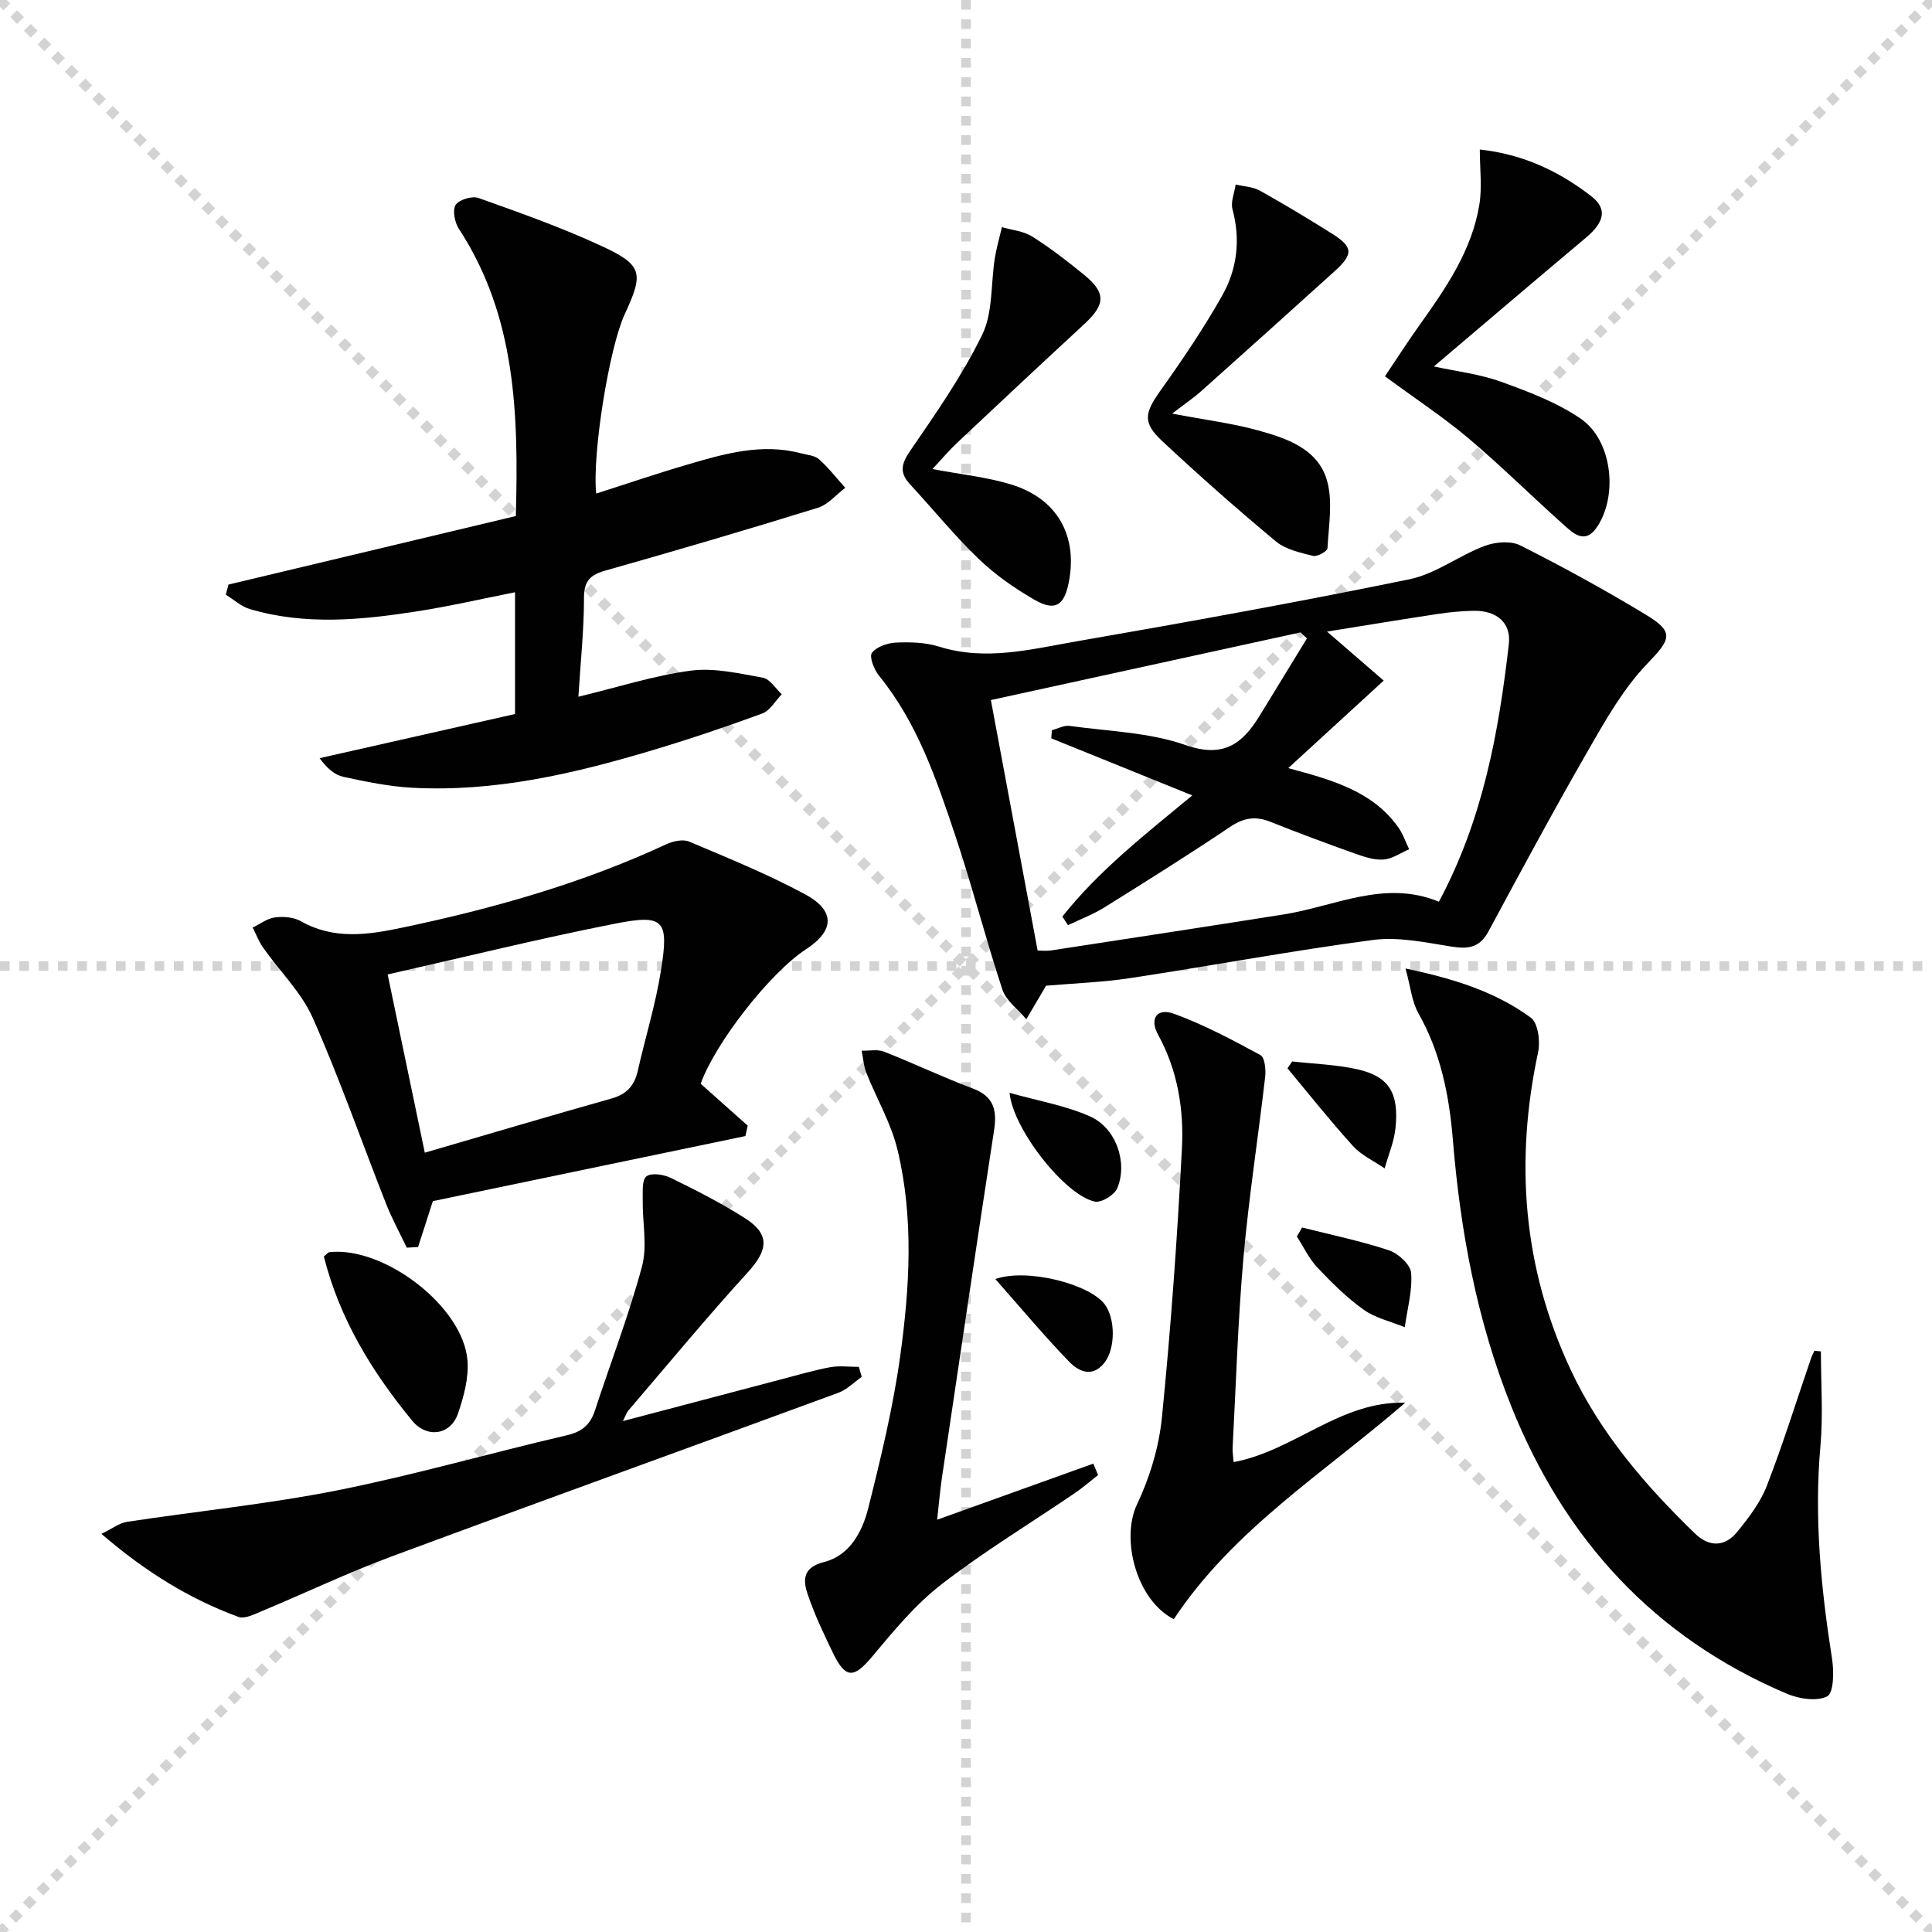
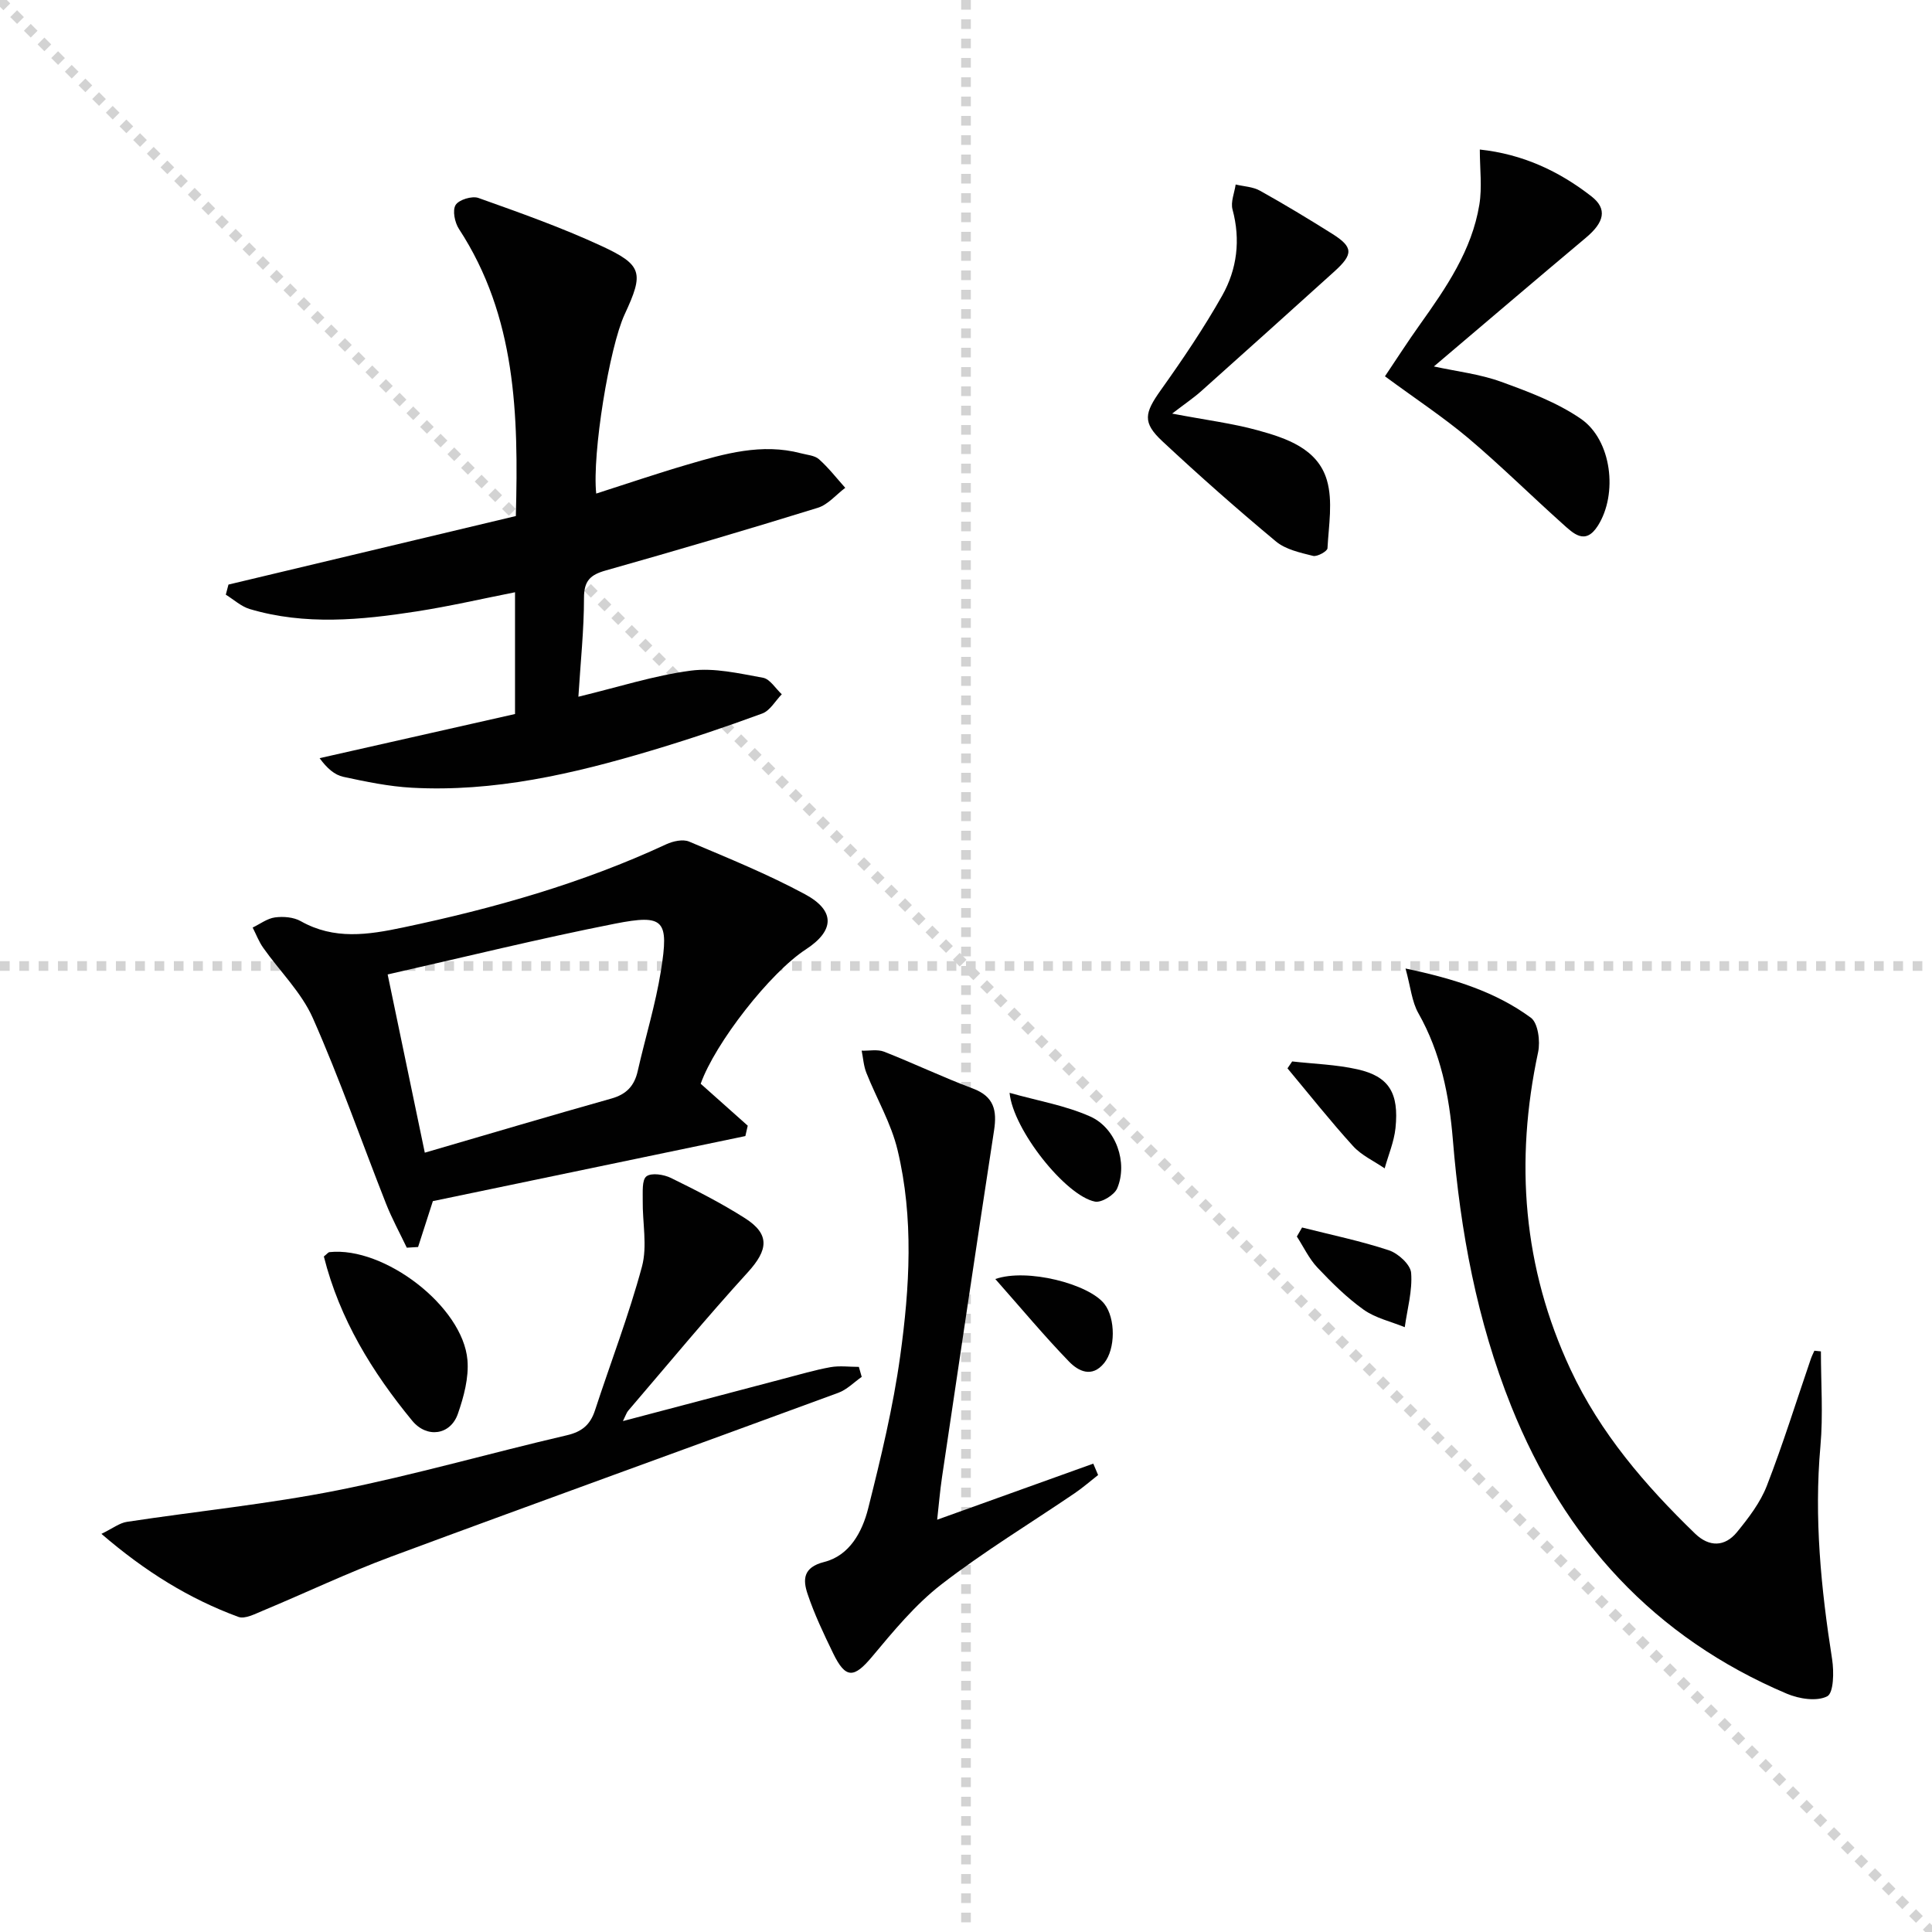
<svg xmlns="http://www.w3.org/2000/svg" enable-background="new 0 0 400 400" viewBox="0 0 400 400">
  <g stroke="lightgray" stroke-dasharray="1,1" stroke-width="1" transform="scale(2, 2)">
    <line x1="0" y1="0" x2="200" y2="200" />
-     <line x1="200" y1="0" x2="0" y2="200" />
    <line x1="100" y1="0" x2="100" y2="200" />
    <line x1="0" y1="100" x2="200" y2="100" />
  </g>
  <g fill="#010101">
-     <path d="m216.56 204.08c-.29.51-.36.65-.44.78-1.21 2.06-2.42 4.11-3.63 6.16-1.7-2.03-4.18-3.79-4.95-6.12-3.49-10.55-6.22-21.35-9.75-31.88-3.9-11.64-7.84-23.34-15.79-33.11-1.02-1.25-2.07-3.92-1.48-4.73.94-1.28 3.24-2.06 5.01-2.14 2.95-.13 6.1-.04 8.88.83 9.65 3.04 19.05.55 28.39-1.07 23.05-4 46.07-8.16 68.98-12.86 5.43-1.11 10.26-4.9 15.57-6.9 2.21-.84 5.42-1.12 7.41-.12 8.87 4.47 17.61 9.26 26.1 14.41 5.91 3.58 4.99 5.08.19 10.08-4.85 5.04-8.47 11.39-12 17.53-7.2 12.5-14.05 25.21-20.89 37.92-1.9 3.53-4.41 3.65-7.92 3.08-5.28-.85-10.8-2.02-16-1.33-16.77 2.22-33.42 5.34-50.15 7.88-5.72.88-11.55 1.08-17.53 1.59zm1.09-51.22c.05-.56.09-1.12.14-1.68 1.22-.32 2.5-1.05 3.66-.89 8.05 1.12 16.45 1.32 23.99 3.96 7.8 2.73 11.73-.16 15.32-6.01 3.28-5.35 6.55-10.71 9.83-16.07-.44-.41-.88-.83-1.33-1.24-21.45 4.69-42.9 9.38-64.11 14.01 3.18 17.03 6.4 34.27 9.68 51.86.85 0 1.83.13 2.77-.02 16.07-2.46 32.13-4.92 48.19-7.46 10.65-1.69 20.9-7.26 32.12-2.63 9.1-17 12.38-35.04 14.48-53.35.51-4.47-2.61-6.96-7.27-6.88-2.48.04-4.97.28-7.43.65-7.47 1.13-14.93 2.36-22.94 3.65 4.41 3.82 8.14 7.05 11.73 10.15-7.02 6.43-13.04 11.95-19.76 18.12 9.23 2.48 17.45 4.82 22.74 12.2.99 1.37 1.54 3.06 2.29 4.6-1.75.75-3.45 1.97-5.25 2.12-1.89.16-3.93-.51-5.78-1.16-5.94-2.12-11.86-4.31-17.71-6.65-3.06-1.22-5.52-.84-8.32 1.05-8.55 5.75-17.28 11.22-26.02 16.67-2.37 1.47-5.03 2.47-7.55 3.69-.39-.59-.78-1.19-1.17-1.78 7.55-9.54 17.16-17.02 26.9-25.09-10.13-4.11-19.67-7.97-29.2-11.82z" />
    <path d="m47.3 121.03c19.77-4.71 39.54-9.43 59.5-14.19.56-21 .07-41.3-11.78-59.44-.87-1.33-1.38-3.84-.69-4.96.67-1.09 3.39-1.92 4.71-1.46 8.56 3.05 17.17 6.1 25.41 9.91 8.62 3.98 8.87 5.6 4.88 14.19-3.17 6.82-6.76 28.89-5.89 37.11 6.37-2.04 12.61-4.17 18.94-6.02 7.65-2.25 15.35-4.46 23.45-2.32 1.27.34 2.82.43 3.72 1.22 2 1.78 3.66 3.93 5.45 5.93-1.88 1.41-3.56 3.47-5.67 4.13-14.57 4.51-29.21 8.82-43.89 12.97-3.2.9-4.53 2.11-4.53 5.68 0 6.61-.71 13.23-1.16 20.47 8.21-1.98 15.65-4.39 23.27-5.4 4.85-.64 10.01.58 14.94 1.47 1.46.26 2.61 2.23 3.9 3.42-1.34 1.37-2.43 3.4-4.06 3.99-7.62 2.8-15.32 5.39-23.1 7.71-16.11 4.81-32.45 8.58-49.43 7.65-4.76-.26-9.52-1.25-14.2-2.26-1.79-.39-3.37-1.76-4.9-3.86 13.43-3.03 26.85-6.06 40.46-9.14 0-8.58 0-16.68 0-25.21-6.82 1.35-13.53 2.9-20.33 3.96-11.53 1.79-23.13 2.92-34.58-.48-1.79-.53-3.32-1.96-4.97-2.98.19-.69.37-1.39.55-2.09z" />
    <path d="m84.22 258.32c-1.44-3.03-3.07-6-4.3-9.12-5.05-12.81-9.58-25.84-15.15-38.42-2.36-5.32-6.85-9.69-10.28-14.56-.9-1.27-1.46-2.78-2.18-4.18 1.54-.74 3.02-1.89 4.63-2.1 1.73-.23 3.85-.06 5.33.78 6.92 3.9 13.9 2.84 21.2 1.3 18.75-3.95 37.07-9.13 54.49-17.23 1.39-.64 3.43-1.09 4.71-.55 8.09 3.42 16.27 6.74 23.99 10.9 6.35 3.42 6.11 7.56.17 11.43-7.39 4.81-18.77 19.39-21.76 27.81 3.27 2.91 6.5 5.8 9.74 8.68-.16.72-.33 1.43-.49 2.15-21.58 4.49-43.16 8.99-64.7 13.47-.9 2.8-1.98 6.15-3.06 9.5-.78.05-1.56.1-2.34.14zm3.73-19.67c13.25-3.86 25.92-7.63 38.64-11.21 3.1-.87 4.75-2.62 5.44-5.68 1.57-6.93 3.69-13.77 4.81-20.77 1.69-10.56.67-11.75-9.53-9.75-15.72 3.1-31.29 6.95-47.05 10.51 2.61 12.54 5 24 7.69 36.9z" />
    <path d="m377 279.79c0 6.54.48 13.13-.1 19.61-1.33 14.86.12 29.49 2.42 44.13.4 2.57.33 6.97-1.01 7.67-2.15 1.11-5.83.54-8.35-.53-27.5-11.65-46.04-32.01-57.07-59.51-7.1-17.72-10.54-36.23-12.09-55.18-.75-9.14-2.51-18.03-7.14-26.21-1.36-2.39-1.6-5.42-2.66-9.25 10.23 2.15 18.69 4.87 25.94 10.18 1.5 1.09 1.99 4.89 1.51 7.14-4.85 22.66-3.15 44.58 6.71 65.69 6.15 13.17 15.45 23.98 25.78 33.98 2.93 2.83 6.17 2.78 8.7-.32 2.39-2.93 4.81-6.09 6.16-9.56 3.35-8.63 6.1-17.5 9.11-26.27.2-.59.49-1.14.74-1.71.45.05.9.1 1.35.14z" />
    <path d="m128.97 294.22c11.54-3.05 22.41-5.92 33.29-8.78 3.21-.84 6.41-1.79 9.67-2.38 1.91-.34 3.92-.06 5.89-.06.2.69.39 1.38.59 2.07-1.61 1.12-3.07 2.65-4.86 3.3-30.84 11.35-61.75 22.48-92.56 33.91-9 3.34-17.7 7.5-26.58 11.2-1.62.67-3.71 1.78-5.06 1.28-10.18-3.75-19.28-9.38-28.35-17.19 2.31-1.12 3.74-2.26 5.29-2.49 14.53-2.21 29.21-3.67 43.6-6.53 15.94-3.18 31.61-7.71 47.46-11.39 3.18-.74 4.87-2.21 5.84-5.17 3.24-9.92 7.01-19.69 9.72-29.75 1.15-4.27.09-9.12.16-13.7.03-1.74-.2-4.25.77-4.99 1.04-.79 3.59-.39 5.07.33 5.22 2.56 10.42 5.21 15.31 8.32 5.23 3.33 4.84 6.56.62 11.2-8.5 9.32-16.54 19.06-24.75 28.64-.33.35-.47.85-1.12 2.18z" />
-     <path d="m255.41 302.71c12.56-2.33 22.09-12.7 35.53-12.29-16.7 14.45-35.62 26.21-47.92 44.82-7.81-4.02-10.98-16.67-7.62-23.76 2.65-5.58 4.55-11.86 5.16-17.99 1.85-18.5 3.17-37.06 4.14-55.63.43-8.12-.85-16.2-4.92-23.61-1.85-3.36-.26-5.66 3.32-4.35 6.18 2.26 12.06 5.4 17.86 8.54.9.49 1.15 3.01.98 4.51-1.44 12.5-3.39 24.95-4.5 37.48-1.15 13.07-1.54 26.2-2.24 39.31-.04.95.13 1.91.21 2.97z" />
    <path d="m227.35 305.39c-1.62 1.26-3.17 2.63-4.87 3.78-9.21 6.26-18.77 12.05-27.56 18.85-5.43 4.2-9.94 9.69-14.39 15.01-3.72 4.44-5.46 4.59-8.04-.74-1.95-4.02-3.89-8.09-5.3-12.31-.97-2.91-.96-5.48 3.45-6.59 5.27-1.33 7.89-6.25 9.11-11.1 2.62-10.42 5.16-20.93 6.63-31.55 1.96-14.17 2.83-28.55-.55-42.64-1.32-5.53-4.34-10.64-6.46-15.99-.57-1.43-.66-3.05-.97-4.58 1.56.05 3.27-.32 4.64.21 6.18 2.43 12.18 5.3 18.39 7.63 4.39 1.65 5.01 4.55 4.38 8.66-3.67 23.91-7.21 47.84-10.77 71.76-.43 2.9-.67 5.84-1.01 8.85 11.07-3.98 21.7-7.8 32.32-11.61.34.8.67 1.58 1 2.36z" />
    <path d="m286.74 77.91c2.3-3.41 4.69-7.15 7.27-10.76 5.42-7.61 10.72-15.32 12.27-24.76.6-3.63.1-7.43.1-11.43 8.82.94 16.38 4.44 23.13 9.71 3.3 2.58 2.67 5.34-1.18 8.56-10.41 8.73-20.75 17.56-31.46 26.64 4.72 1.03 9.48 1.57 13.88 3.16 5.71 2.07 11.59 4.27 16.54 7.67 6.42 4.41 7.71 15.57 3.53 22.15-2.62 4.13-5.1 1.57-7.3-.4-6.56-5.87-12.83-12.08-19.55-17.76-5.16-4.33-10.83-8.07-17.23-12.78z" />
    <path d="m242.68 85.63c7.09 1.35 12.5 2.02 17.69 3.45 5.96 1.64 12.41 3.79 14.34 10.3 1.29 4.36.38 9.42.13 14.14-.03.61-2.13 1.79-2.99 1.57-2.66-.67-5.66-1.31-7.68-2.99-8.03-6.68-15.87-13.61-23.51-20.74-4.18-3.9-3.71-5.84-.31-10.62 4.5-6.32 8.88-12.79 12.69-19.54 3.08-5.46 3.84-11.53 2.14-17.83-.42-1.55.4-3.43.65-5.17 1.68.4 3.55.46 5.01 1.27 5.07 2.82 10.04 5.83 14.96 8.92 4.4 2.77 4.44 4.23.43 7.85-9.13 8.24-18.26 16.47-27.44 24.66-1.6 1.44-3.4 2.65-6.11 4.73z" />
-     <path d="m193.05 97.11c5.95 1.13 11.28 1.66 16.31 3.2 9.63 2.95 13.9 10.76 11.86 20.54-.95 4.56-2.86 5.74-7.03 3.33-4.13-2.38-8.17-5.19-11.59-8.49-5.03-4.83-9.44-10.29-14.19-15.42-2.22-2.4-1.83-4.22.03-6.93 5.34-7.79 10.81-15.61 14.92-24.05 2.24-4.61 1.76-10.53 2.61-15.85.35-2.16.97-4.27 1.47-6.41 2.12.62 4.51.82 6.3 1.96 3.78 2.4 7.36 5.16 10.82 8 4.45 3.66 4.29 6.08-.06 10.1-8.8 8.13-17.55 16.31-26.27 24.52-1.78 1.68-3.36 3.56-5.18 5.5z" />
    <path d="m67.05 260.14c.65-.51.89-.87 1.17-.9 11.33-1.21 27.61 11.23 28.56 22.34.31 3.64-.75 7.6-1.98 11.13-1.54 4.43-6.43 5.12-9.47 1.42-8.27-10.06-15.01-21-18.28-33.99z" />
    <path d="m209.02 226.26c5.85 1.65 11.56 2.61 16.68 4.89 5.39 2.4 7.84 9.58 5.61 14.87-.58 1.39-3.26 3.03-4.61 2.76-6.05-1.2-16.94-14.85-17.68-22.52z" />
    <path d="m269.58 254.14c6.01 1.52 12.11 2.78 17.98 4.72 1.92.64 4.47 2.96 4.6 4.68.29 3.69-.8 7.49-1.32 11.24-2.86-1.17-6.06-1.88-8.51-3.62-3.49-2.49-6.61-5.59-9.57-8.72-1.74-1.84-2.86-4.27-4.26-6.43.36-.63.72-1.25 1.08-1.87z" />
    <path d="m267.53 219.76c4.51.51 9.11.64 13.51 1.63 6.52 1.46 8.64 4.88 7.88 12.19-.3 2.82-1.47 5.55-2.24 8.32-2.21-1.52-4.8-2.69-6.55-4.62-4.71-5.19-9.07-10.7-13.57-16.09.32-.48.64-.96.97-1.43z" />
    <path d="m206.07 264.81c6.54-2.3 19.36 1.01 22.59 5.16 2.32 2.99 2.31 9.31-.05 12.23-2.54 3.14-5.36 1.68-7.28-.3-5.15-5.32-9.9-11.03-15.26-17.09z" />
  </g>
</svg>